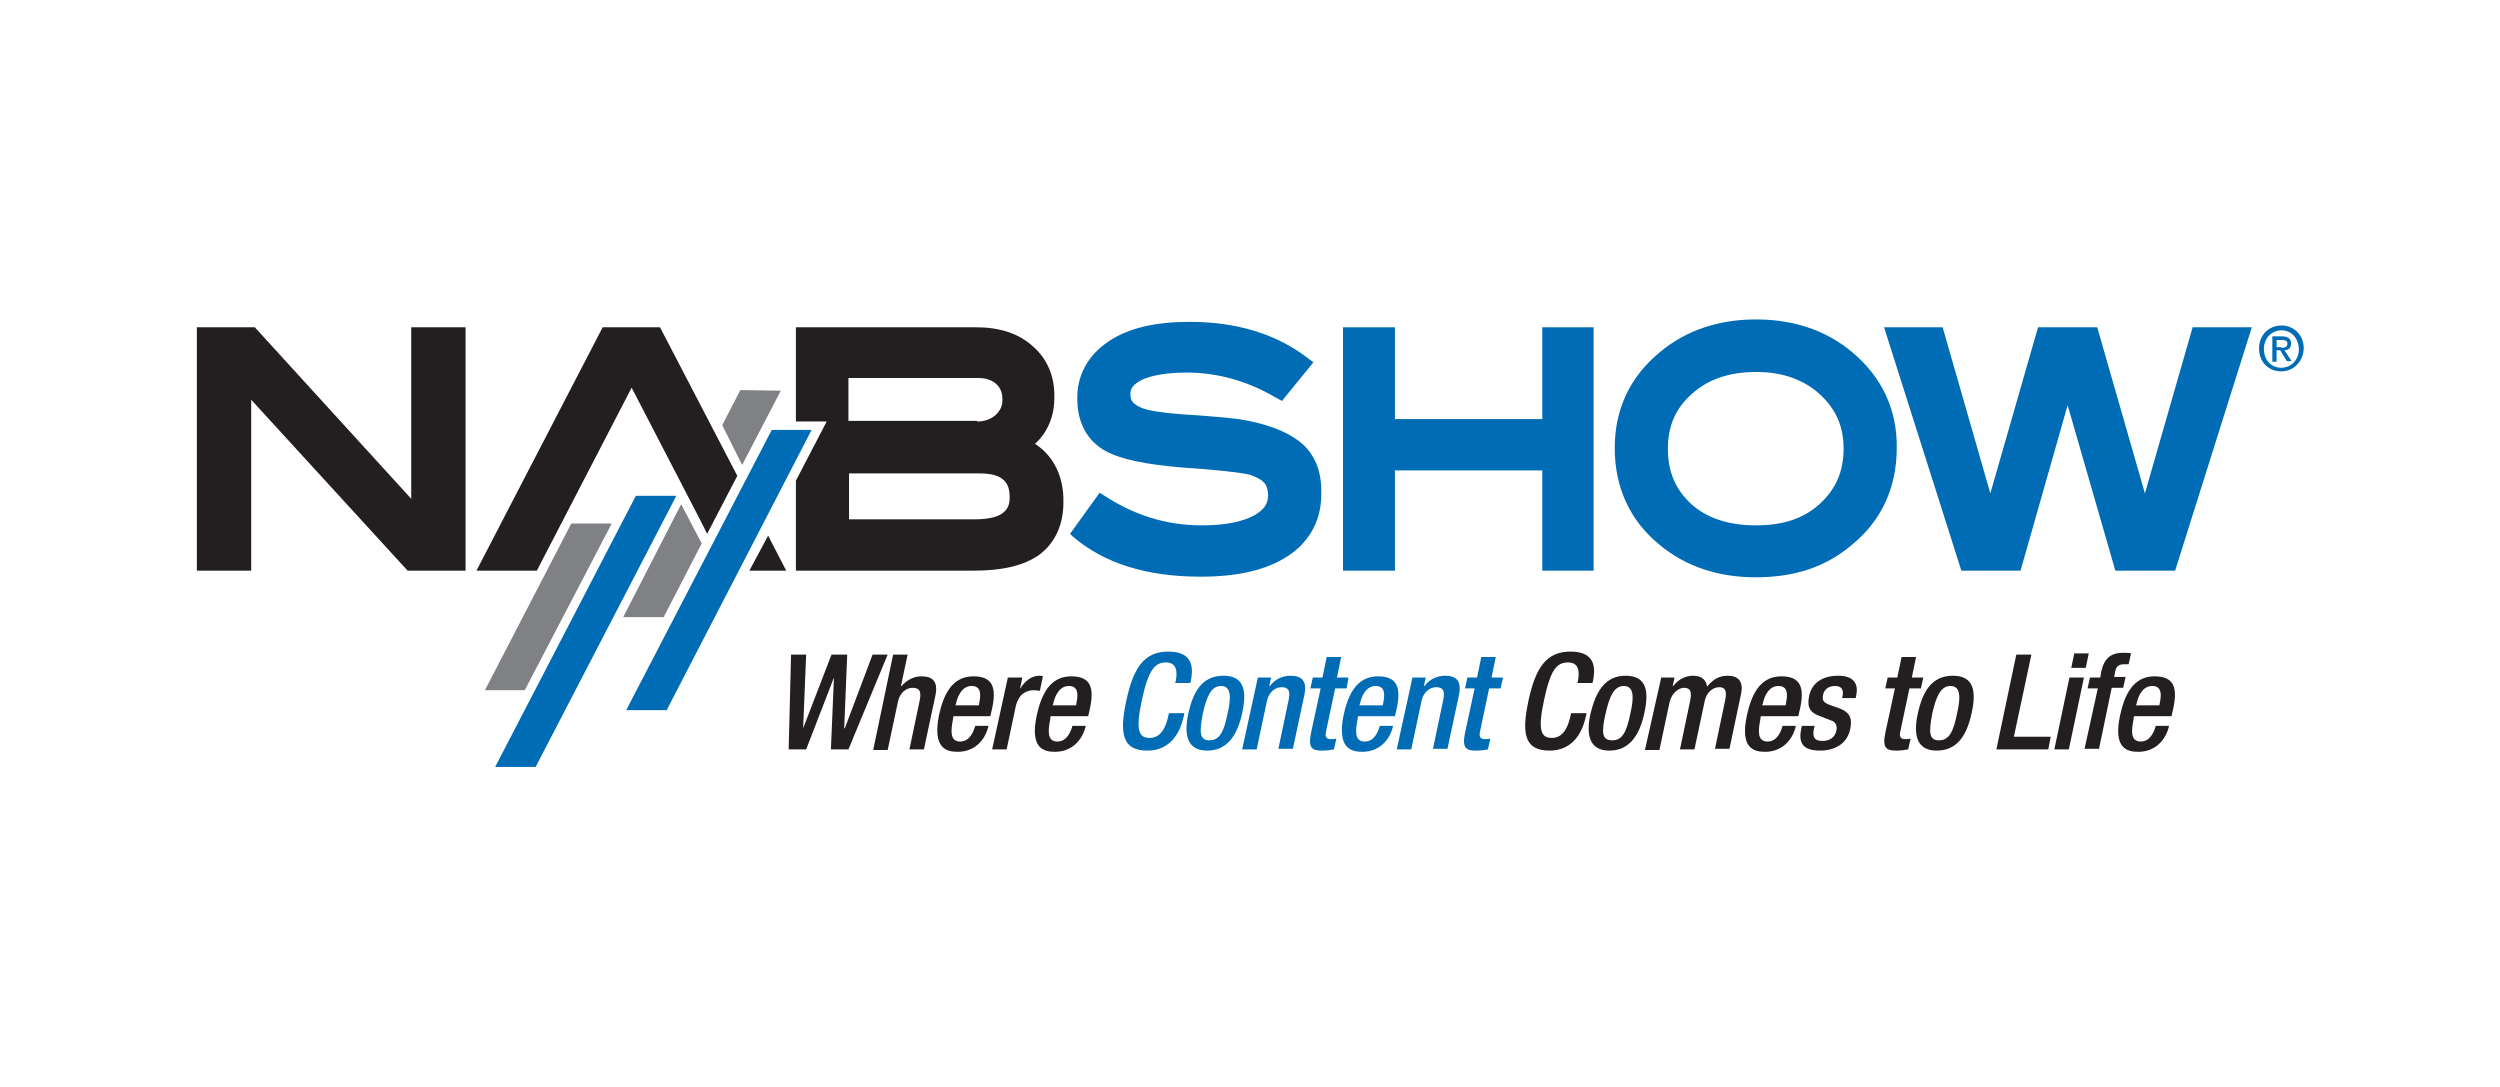
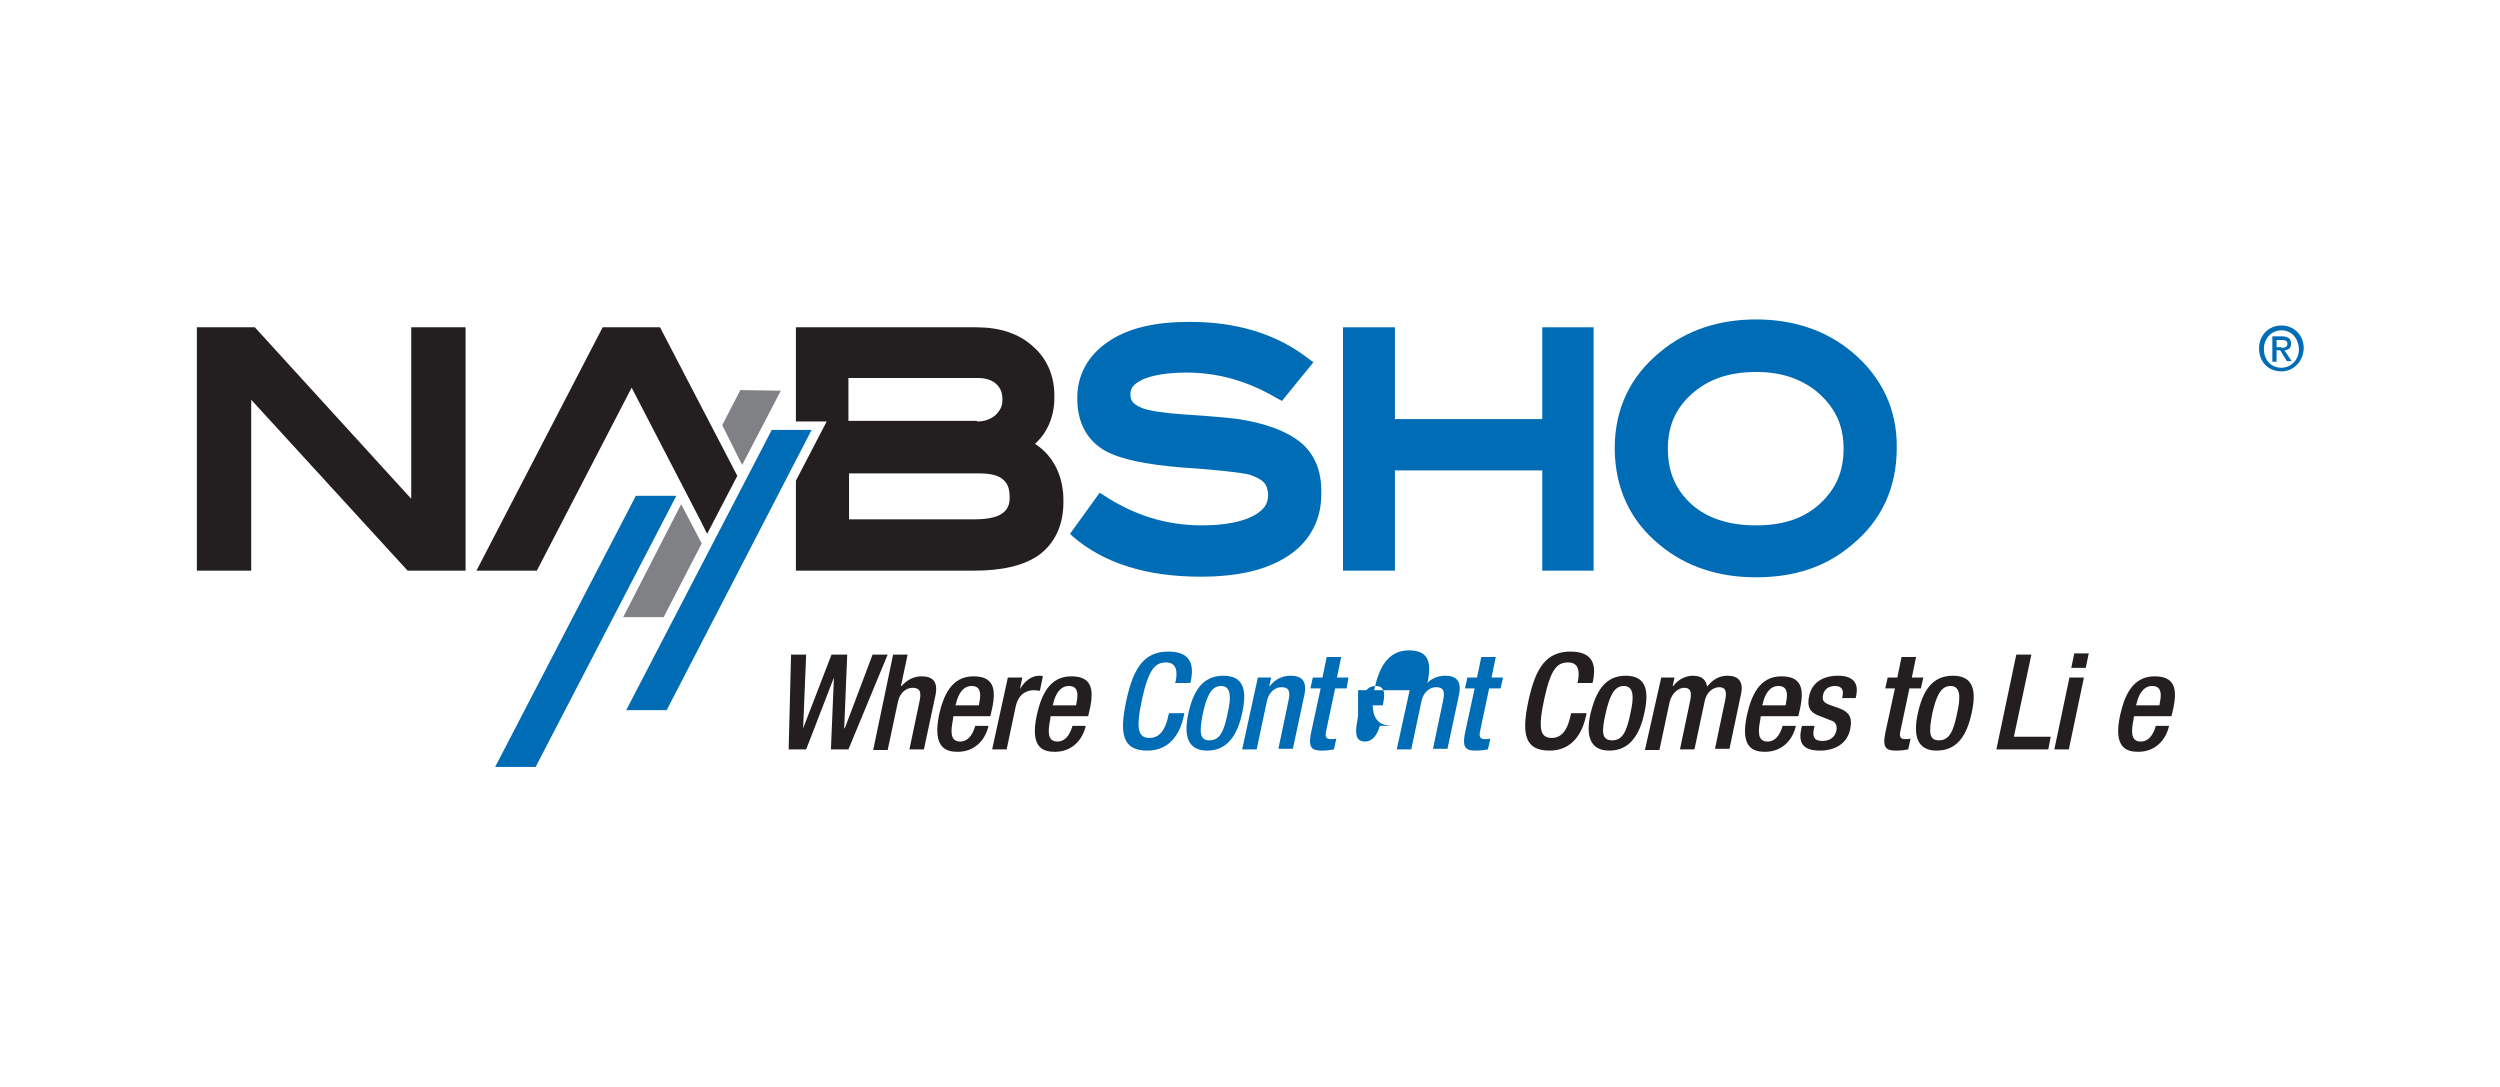
<svg xmlns="http://www.w3.org/2000/svg" version="1.1" id="Layer_1" x="0px" y="0px" width="414px" height="180px" viewBox="0 0 414 180" style="enable-background:new 0 0 414 180;" xml:space="preserve">
  <style type="text/css">
	.st0{fill:#FFFFFF;}
	.st1{fill:#006CB5;}
	.st2{fill:#231F20;}
	.st3{fill:#808184;}
</style>
  <rect class="st0" width="414" height="180" />
  <g>
    <path class="st1" d="M377.8,61.5c-2.2,0-3.7-1.6-3.7-3.8c0-2.3,1.7-3.8,3.7-3.8c2,0,3.7,1.5,3.7,3.8   C381.4,60,379.7,61.5,377.8,61.5 M377.8,54.7c-1.6,0-2.9,1.3-2.9,3.1c0,1.7,1.1,3.1,2.9,3.1c1.6,0,2.9-1.3,2.9-3.1   C380.6,55.9,379.4,54.7,377.8,54.7z M377,59.9h-0.7v-4.2h1.6c1,0,1.5,0.4,1.5,1.2c0,0.8-0.5,1.1-1.1,1.1l1.2,1.8h-0.8l-1.1-1.8H377   V59.9z M377.8,57.6c0.5,0,1-0.1,1-0.7c0-0.5-0.5-0.6-0.9-0.6H377v1.2H377.8z" />
    <polyline class="st2" points="131,108.4 133.5,108.4 133,120.6 133,120.6 137.7,108.4 140.3,108.4 139.8,120.6 139.9,120.6    144.5,108.4 147,108.4 140.5,124.1 137.6,124.1 138.1,112.2 138.1,112.2 133.5,124.1 130.6,124.1 131,108.4  " />
    <path class="st2" d="M147.9,108.4h2.4l-1.1,5.2l0.1,0c0.9-1,2-1.6,3.3-1.6c1.8,0,2.8,0.8,2.3,3.2l-1.9,8.9h-2.4l1.7-8.1   c0.3-1.5,0-2.1-1.2-2.1c-1,0-2.1,0.8-2.4,2.3l-1.7,8h-2.4L147.9,108.4" />
    <path class="st2" d="M162.1,116.8l0.1-0.6c0.3-1.5,0.1-2.6-1.3-2.6c-1.5,0-2.3,1.5-2.6,3l-0.1,0.2H162.1 M157.9,118.5l-0.1,0.7   c-0.3,1.6-0.6,3.6,1.2,3.6c1.7,0,2.3-1.9,2.5-2.6h2.2c-0.6,2.6-2.5,4.3-5.1,4.3c-1.9,0-4.2-0.6-3.1-6.1c0.7-3.1,2-6.4,5.7-6.4   c3.3,0,3.8,2,3.1,5.3l-0.3,1.3H157.9z" />
    <path class="st2" d="M166.9,112.2h2.4l-0.4,1.9h0c0.8-1.3,1.9-2.2,3.2-2.2c0.3,0,0.4,0,0.6,0.1l-0.5,2.4c-0.2,0-0.6-0.1-1-0.1   c-1.1,0-2.5,0.5-3,2.7l-1.5,7.1h-2.4L166.9,112.2" />
    <path class="st2" d="M178.2,116.8l0.1-0.6c0.3-1.5,0.1-2.6-1.3-2.6c-1.5,0-2.3,1.5-2.6,3l-0.1,0.2H178.2 M174,118.5l-0.1,0.7   c-0.3,1.6-0.6,3.6,1.2,3.6c1.7,0,2.3-1.9,2.5-2.6h2.2c-0.6,2.6-2.5,4.3-5.1,4.3c-1.9,0-4.2-0.6-3-6.1c0.7-3.1,2-6.4,5.7-6.4   c3.3,0,3.8,2,3.1,5.3l-0.3,1.3H174z" />
    <path class="st1" d="M196.1,118.4l-0.1,0.3c-0.6,2.8-2.3,5.6-6,5.6c-4,0-4.7-2.6-3.5-8.2c1.2-5.6,3-8.2,7-8.2c4.5,0,4,3.3,3.7,4.9   l-0.1,0.3h-2.5l0.1-0.3c0.3-1.5,0.2-3.1-1.6-3.1c-1.8,0-2.9,1.1-4,6.2c-1.1,5.1-0.5,6.3,1.3,6.3c2.1,0,2.8-2.3,3.1-3.8l0.1-0.3   H196.1" />
    <path class="st1" d="M200.3,122.6c1.7,0,2.4-1.5,3-4.5c0.6-2.6,0.6-4.5-1.1-4.5c-1.7,0-2.4,1.9-3,4.5   C198.6,121.2,198.6,122.6,200.3,122.6 M202.6,111.9c3.5,0,3.9,2.6,3.1,6.2c-0.8,3.7-2.5,6.2-5.8,6.2c-3.3,0-3.9-2.6-3.1-6.2   C197.6,114.5,199.1,111.9,202.6,111.9" />
    <path class="st1" d="M208.3,112.2h2.2l-0.3,1.4h0.1c0.8-1.1,2.1-1.7,3.4-1.7c1.8,0,2.8,0.8,2.3,3.2l-1.9,8.9h-2.4l1.7-8.1   c0.3-1.5,0-2.1-1.2-2.1c-1,0-2.1,0.8-2.4,2.3l-1.7,8h-2.4L208.3,112.2" />
    <path class="st1" d="M217.4,112.2h1.6l0.7-3.4h2.4l-0.7,3.4h1.9L223,114h-1.9l-1.5,7.1c-0.2,0.9,0,1.3,0.8,1.3c0.4,0,0.6,0,0.9-0.1   l-0.4,1.8c-0.5,0.1-1.2,0.2-2,0.2c-1.6,0-2.3-0.4-1.8-2.9l1.6-7.4H217L217.4,112.2" />
-     <path class="st1" d="M229,116.8l0.1-0.6c0.3-1.5,0.1-2.6-1.3-2.6c-1.5,0-2.3,1.5-2.6,3l-0.1,0.2H229 M224.9,118.5l-0.1,0.7   c-0.3,1.6-0.6,3.6,1.2,3.6c1.7,0,2.3-1.9,2.5-2.6h2.2c-0.6,2.6-2.5,4.3-5.1,4.3c-1.9,0-4.2-0.6-3.1-6.1c0.7-3.1,2-6.4,5.7-6.4   c3.3,0,3.8,2,3.1,5.3l-0.3,1.3H224.9z" />
+     <path class="st1" d="M229,116.8l0.1-0.6c0.3-1.5,0.1-2.6-1.3-2.6c-1.5,0-2.3,1.5-2.6,3l-0.1,0.2H229 M224.9,118.5l-0.1,0.7   c-0.3,1.6-0.6,3.6,1.2,3.6c1.7,0,2.3-1.9,2.5-2.6h2.2c-1.9,0-4.2-0.6-3.1-6.1c0.7-3.1,2-6.4,5.7-6.4   c3.3,0,3.8,2,3.1,5.3l-0.3,1.3H224.9z" />
    <path class="st1" d="M233.9,112.2h2.2l-0.3,1.4h0.1c0.8-1.1,2.1-1.7,3.4-1.7c1.8,0,2.8,0.8,2.3,3.2l-1.9,8.9h-2.4l1.7-8.1   c0.3-1.5,0-2.1-1.2-2.1c-1,0-2.1,0.8-2.4,2.3l-1.7,8h-2.4L233.9,112.2" />
    <path class="st1" d="M243,112.2h1.6l0.7-3.4h2.4l-0.7,3.4h1.9l-0.4,1.8h-1.9l-1.5,7.1c-0.2,0.9,0,1.3,0.8,1.3c0.4,0,0.6,0,0.9-0.1   l-0.4,1.8c-0.5,0.1-1.2,0.2-2,0.2c-1.6,0-2.3-0.4-1.8-2.9l1.6-7.4h-1.6L243,112.2" />
    <path class="st2" d="M262.7,118.4l-0.1,0.3c-0.6,2.8-2.3,5.6-6,5.6c-4,0-4.7-2.6-3.5-8.2c1.2-5.6,3-8.2,7-8.2c4.5,0,4,3.3,3.7,4.9   l-0.1,0.3h-2.5l0.1-0.3c0.3-1.5,0.2-3.1-1.6-3.1c-1.9,0-2.9,1.1-4,6.2c-1.1,5.1-0.5,6.3,1.3,6.3c2.1,0,2.8-2.3,3.1-3.8l0.1-0.3   H262.7" />
    <path class="st2" d="M267,122.6c1.7,0,2.4-1.5,3-4.5c0.6-2.6,0.6-4.5-1.1-4.5c-1.7,0-2.4,1.9-3,4.5   C265.2,121.2,265.2,122.6,267,122.6 M269.2,111.9c3.5,0,3.9,2.6,3.1,6.2c-0.8,3.7-2.5,6.2-5.8,6.2c-3.3,0-3.9-2.6-3.1-6.2   C264.3,114.5,265.8,111.9,269.2,111.9" />
    <path class="st2" d="M275.1,112.2h2.2l-0.3,1.4h0.1c0.8-1.1,2.1-1.7,3.2-1.7c1.7,0,2.2,0.8,2.4,1.8c0.9-1.1,1.9-1.8,3.4-1.8   c1.7,0,2.7,0.9,2.2,3.1l-1.9,9H284l1.7-8.1c0.3-1.5,0-2.1-1-2.1c-1,0-2.1,0.8-2.4,2.3l-1.7,8h-2.4l1.7-8.1c0.3-1.5,0-2.1-1-2.1   c-0.9,0-2,0.8-2.4,2.3l-1.7,8h-2.4L275.1,112.2" />
    <path class="st2" d="M295.7,116.8l0.1-0.6c0.3-1.5,0.1-2.6-1.3-2.6c-1.5,0-2.3,1.5-2.6,3l-0.1,0.2H295.7 M291.6,118.5l-0.1,0.7   c-0.3,1.6-0.6,3.6,1.2,3.6c1.7,0,2.3-1.9,2.5-2.6h2.2c-0.6,2.6-2.5,4.3-5.1,4.3c-1.9,0-4.2-0.6-3-6.1c0.7-3.1,2-6.4,5.7-6.4   c3.3,0,3.8,2,3.1,5.3l-0.3,1.3H291.6z" />
    <path class="st2" d="M305,115.7l0.1-0.3c0.2-0.9,0.1-1.8-1.2-1.8c-0.9,0-1.8,0.4-2,1.5c-0.2,0.9,0.1,1.3,1.3,1.7l1.4,0.5   c1.6,0.6,2.2,1.5,1.8,3.4c-0.5,2.5-2.6,3.6-5,3.6c-3,0-3.6-1.4-3.1-3.7l0.1-0.4h2.1l-0.1,0.4c-0.3,1.4,0,2.1,1.4,2.1   c1.3,0,2.1-0.7,2.3-1.7c0.2-0.9-0.2-1.5-0.9-1.7l-1.8-0.7c-1.7-0.6-2.2-1.5-1.8-3.4c0.5-2.2,2.3-3.3,4.8-3.3c3,0,3.3,1.8,3,3.2   l-0.1,0.5H305" />
    <path class="st2" d="M312.6,112.2h1.6l0.7-3.4h2.4l-0.7,3.4h1.9l-0.4,1.8h-1.9l-1.5,7.1c-0.2,0.9,0,1.3,0.8,1.3   c0.4,0,0.6,0,0.9-0.1l-0.4,1.8c-0.5,0.1-1.2,0.2-2,0.2c-1.6,0-2.3-0.4-1.8-2.9l1.6-7.4h-1.6L312.6,112.2" />
    <path class="st2" d="M321.1,122.6c1.7,0,2.4-1.5,3-4.5c0.6-2.6,0.6-4.5-1.1-4.5c-1.7,0-2.4,1.9-3,4.5   C319.4,121.2,319.4,122.6,321.1,122.6 M323.4,111.9c3.5,0,3.9,2.6,3.1,6.2c-0.8,3.7-2.4,6.2-5.8,6.2c-3.3,0-3.9-2.6-3.1-6.2   C318.4,114.5,319.9,111.9,323.4,111.9" />
    <polyline class="st2" points="333.9,108.4 336.4,108.4 333.5,122 339.6,122 339.2,124.1 330.6,124.1 333.9,108.4  " />
    <path class="st2" d="M343.5,108.2h2.4l-0.5,2.4H343L343.5,108.2 M342.7,112.2h2.4l-2.5,11.9h-2.4L342.7,112.2z" />
-     <path class="st2" d="M347.4,114h-1.7l0.4-1.8h1.7l0.2-1.1c0.5-2.2,1.7-3,3.6-3c0.5,0,0.9,0,1.3,0.1l-0.4,1.8h-0.7   c-0.9,0-1.3,0.3-1.5,1.1l-0.2,1h1.9l-0.4,1.8h-1.9l-2.1,10.1h-2.4L347.4,114" />
    <path class="st2" d="M357.6,116.8l0.1-0.6c0.3-1.5,0.1-2.6-1.3-2.6c-1.5,0-2.3,1.5-2.6,3l-0.1,0.2H357.6 M353.4,118.5l-0.1,0.7   c-0.3,1.6-0.6,3.6,1.2,3.6c1.7,0,2.3-1.9,2.5-2.6h2.2c-0.6,2.6-2.5,4.3-5.1,4.3c-1.9,0-4.2-0.6-3-6.1c0.7-3.1,2-6.4,5.7-6.4   c3.3,0,3.8,2,3.1,5.3l-0.3,1.3H353.4z" />
    <polyline class="st2" points="67.5,94.5 41.6,66.2 41.6,94.5 32.6,94.5 32.6,54.2 42.2,54.2 68.1,82.6 68.1,54.2 77.1,54.2    77.1,94.5 67.5,94.5  " />
    <path class="st2" d="M131.8,94.5V79.6l5.1-9.8h-5.1V54.2l29.9,0c3.8,0,7,1,9.4,3.2c2.4,2.1,3.6,5.1,3.5,8.5c0,3-1.1,5.7-3.2,7.6   c3.1,2,4.8,5.5,4.7,9.7c0,3.6-1.3,6.6-3.9,8.6c-2.6,1.9-6.3,2.7-10.9,2.7H131.8 M161.4,86c2.3,0,3.8-0.4,4.6-1   c0.8-0.6,1.2-1.3,1.2-2.6c0-1.6-0.4-2.4-1.1-3c-0.7-0.6-1.9-1-3.8-1h-21.7V86H161.4z M161.8,69.8c1.3,0,2.3-0.4,3.1-1.1   c0.8-0.8,1.1-1.5,1.1-2.5c0-1.2-0.3-1.9-1-2.6c-0.7-0.6-1.6-1-3-1l-21.5,0v7.1H161.8" />
    <polyline class="st1" points="255.4,94.5 255.4,77.9 231,77.9 231,94.5 222.4,94.5 222.4,54.2 231,54.2 231,69.4 255.4,69.4    255.4,54.2 263.9,54.2 263.9,94.5 255.4,94.5  " />
    <path class="st1" d="M290.8,95.6c-6.3,0-11.7-1.8-16-5.4c-4.9-4-7.4-9.5-7.4-16c0-6.4,2.5-11.8,7.5-15.9c4.3-3.6,9.7-5.4,15.9-5.4   c6.2,0,11.6,1.8,15.9,5.4c4.9,4.1,7.5,9.5,7.4,15.9c0,6.5-2.5,12-7.4,16C302.4,93.9,297.1,95.6,290.8,95.6   C290.8,95.6,290.8,95.6,290.8,95.6 M280.2,65.2c-2.7,2.4-4,5.3-4,9.1c0,3.9,1.3,6.8,3.9,9.2c2.6,2.3,6.1,3.5,10.7,3.5   c4.6,0,8-1.2,10.6-3.6c2.6-2.4,3.9-5.3,3.9-9.1c0-4-1.5-7-4.5-9.5c-2.6-2.1-5.9-3.2-9.9-3.2C286.3,61.6,282.9,62.8,280.2,65.2z" />
-     <polyline class="st1" points="350.3,94.5 342.4,67.1 334.6,94.5 324.8,94.5 312,54.2 321.7,54.2 329.6,81.7 337.5,54.2 347.3,54.2    355.2,81.7 363.1,54.2 372.9,54.2 360.2,94.5 350.3,94.5  " />
    <polyline class="st3" points="122.9,77 129.3,64.7 122.6,64.6 119.6,70.4  " />
    <polyline class="st3" points="112.8,83.5 103.2,102.2 109.9,102.2 116.2,90  " />
-     <polyline class="st3" points="94.6,86.7 80.3,114.3 86.9,114.3 101.3,86.7 94.6,86.7  " />
    <polyline class="st1" points="105.3,82.1 82,127 88.7,127 112,82.1 105.3,82.1  " />
    <polyline class="st1" points="127.8,71.2 103.7,117.6 110.4,117.6 134.4,71.2 127.8,71.2  " />
    <polyline class="st2" points="109.3,54.2 99.8,54.2 78.9,94.5 88.9,94.5 104.6,64.2 116,86.2 117.1,88.4 122.1,78.8 109.3,54.2     " />
-     <polyline class="st2" points="124.1,94.5 130.2,94.5 127.2,88.7 124.1,94.5  " />
    <path class="st1" d="M215.3,73.2c-2.4-1.9-5.8-3.1-10.2-3.8c-1.6-0.2-4.7-0.5-9.4-0.8c-3.1-0.2-5.4-0.6-6.5-1c-1.7-0.7-2-1.3-2-2.3   c0-1,0.4-1.6,1.9-2.4c1.5-0.7,4-1.2,7.4-1.2c5,0,9.9,1.3,14.7,4.1l1.1,0.6l0.8-1l4.4-5.4l-1.2-0.9c-5.2-3.9-11.7-5.8-19.3-5.8   c-5.6,0-10.2,1-13.5,3.3c-3.3,2.2-5.2,5.6-5.1,9.5c0,3.8,1.6,6.9,4.7,8.6c2.6,1.4,6.7,2.2,12.4,2.7c6.3,0.4,10.2,0.9,11.4,1.2   c2.4,0.8,3,1.6,3.1,3.3c0,1.5-0.6,2.5-2.4,3.5c-1.9,1-4.7,1.6-8.6,1.6c-5.9,0-11.3-1.7-16.4-5.1l-0.5-0.3l-4.9,6.8l0.4,0.4   c5.2,4.5,12.3,6.7,21.2,6.7c6.2,0,11-1.1,14.6-3.5c3.6-2.4,5.5-6.1,5.4-10.4C218.9,78.1,217.7,75.1,215.3,73.2" />
  </g>
</svg>